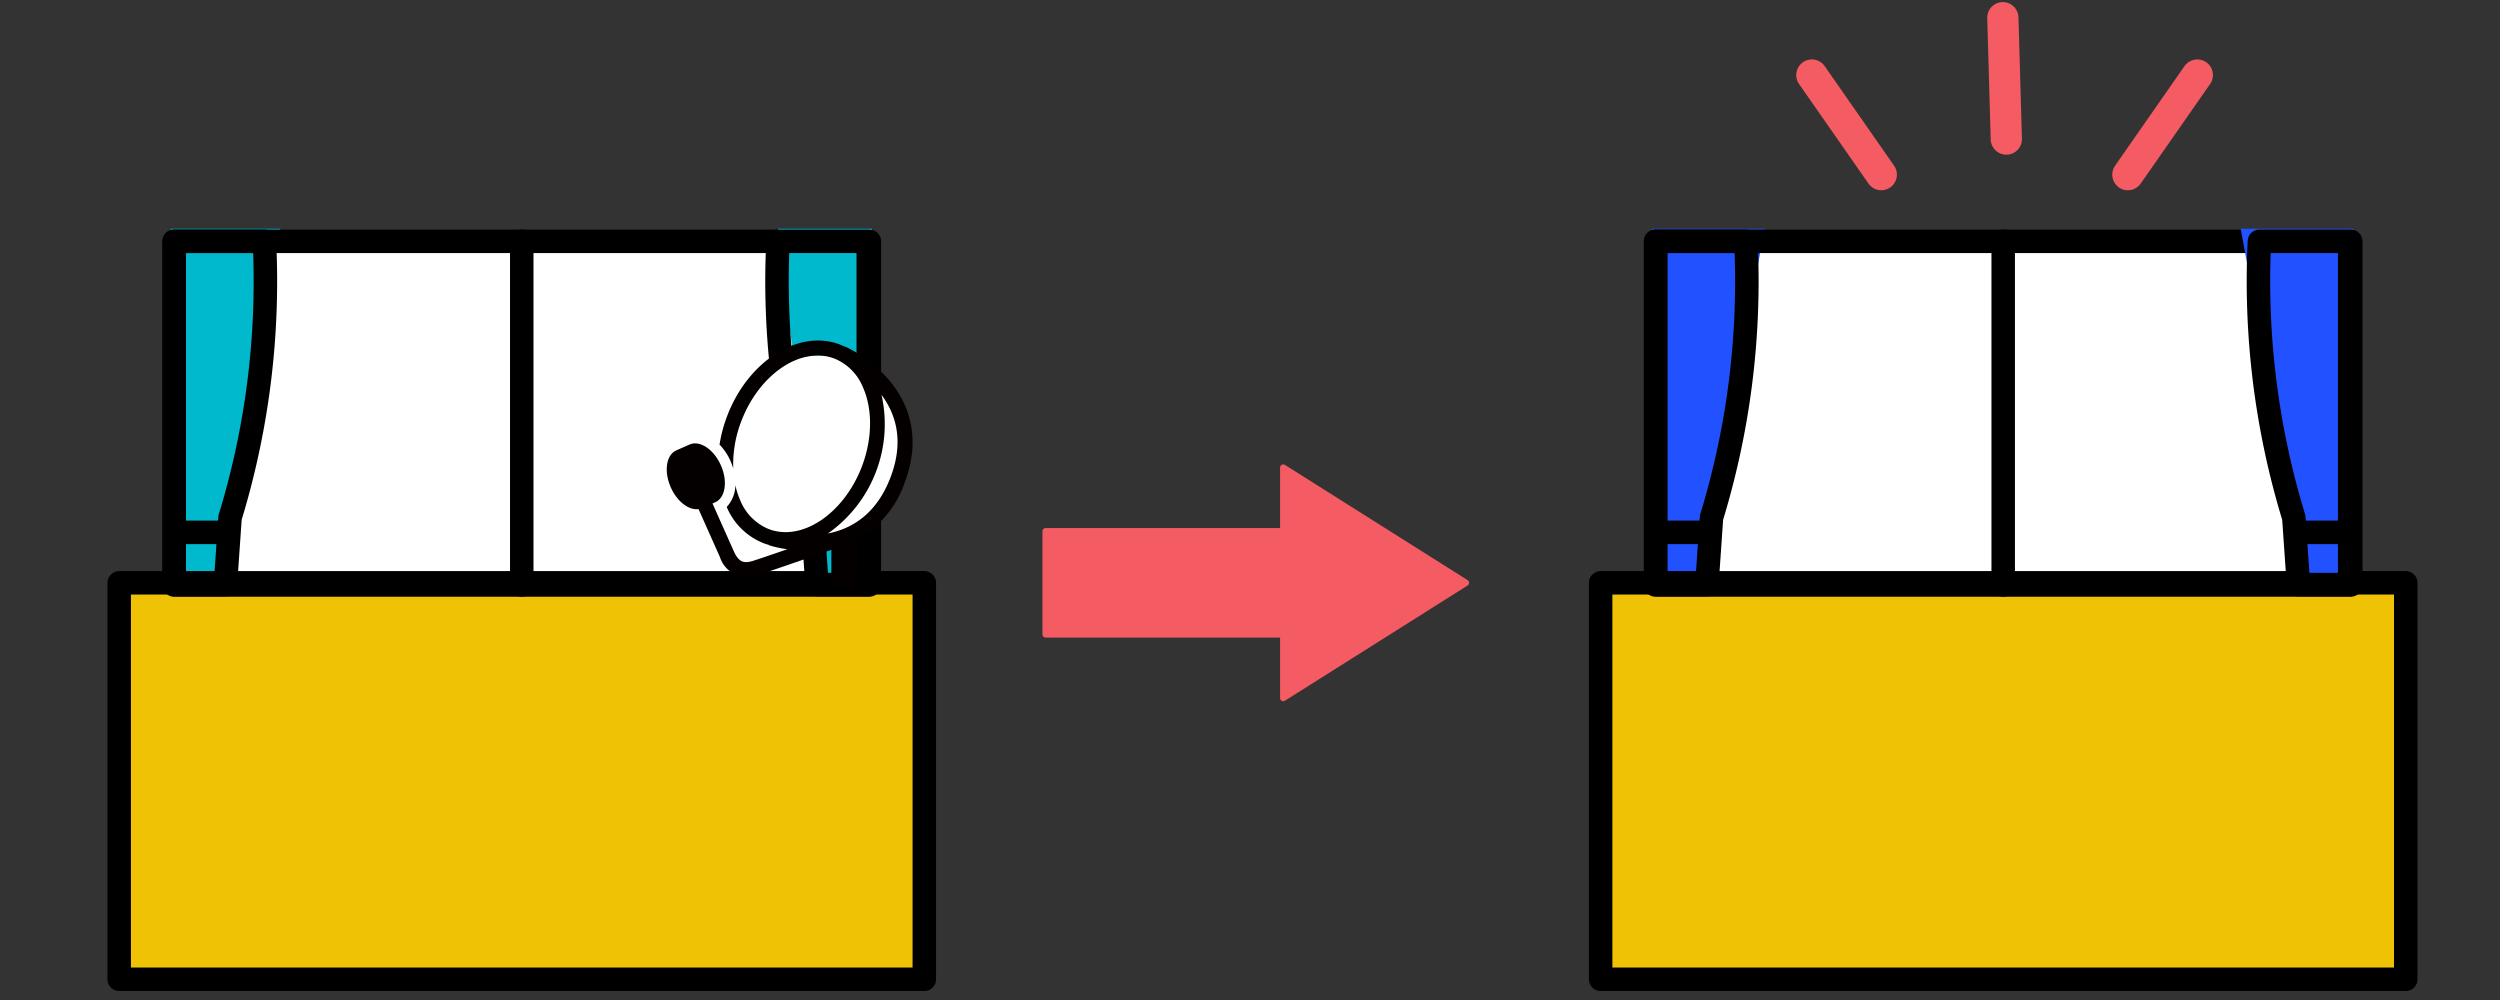
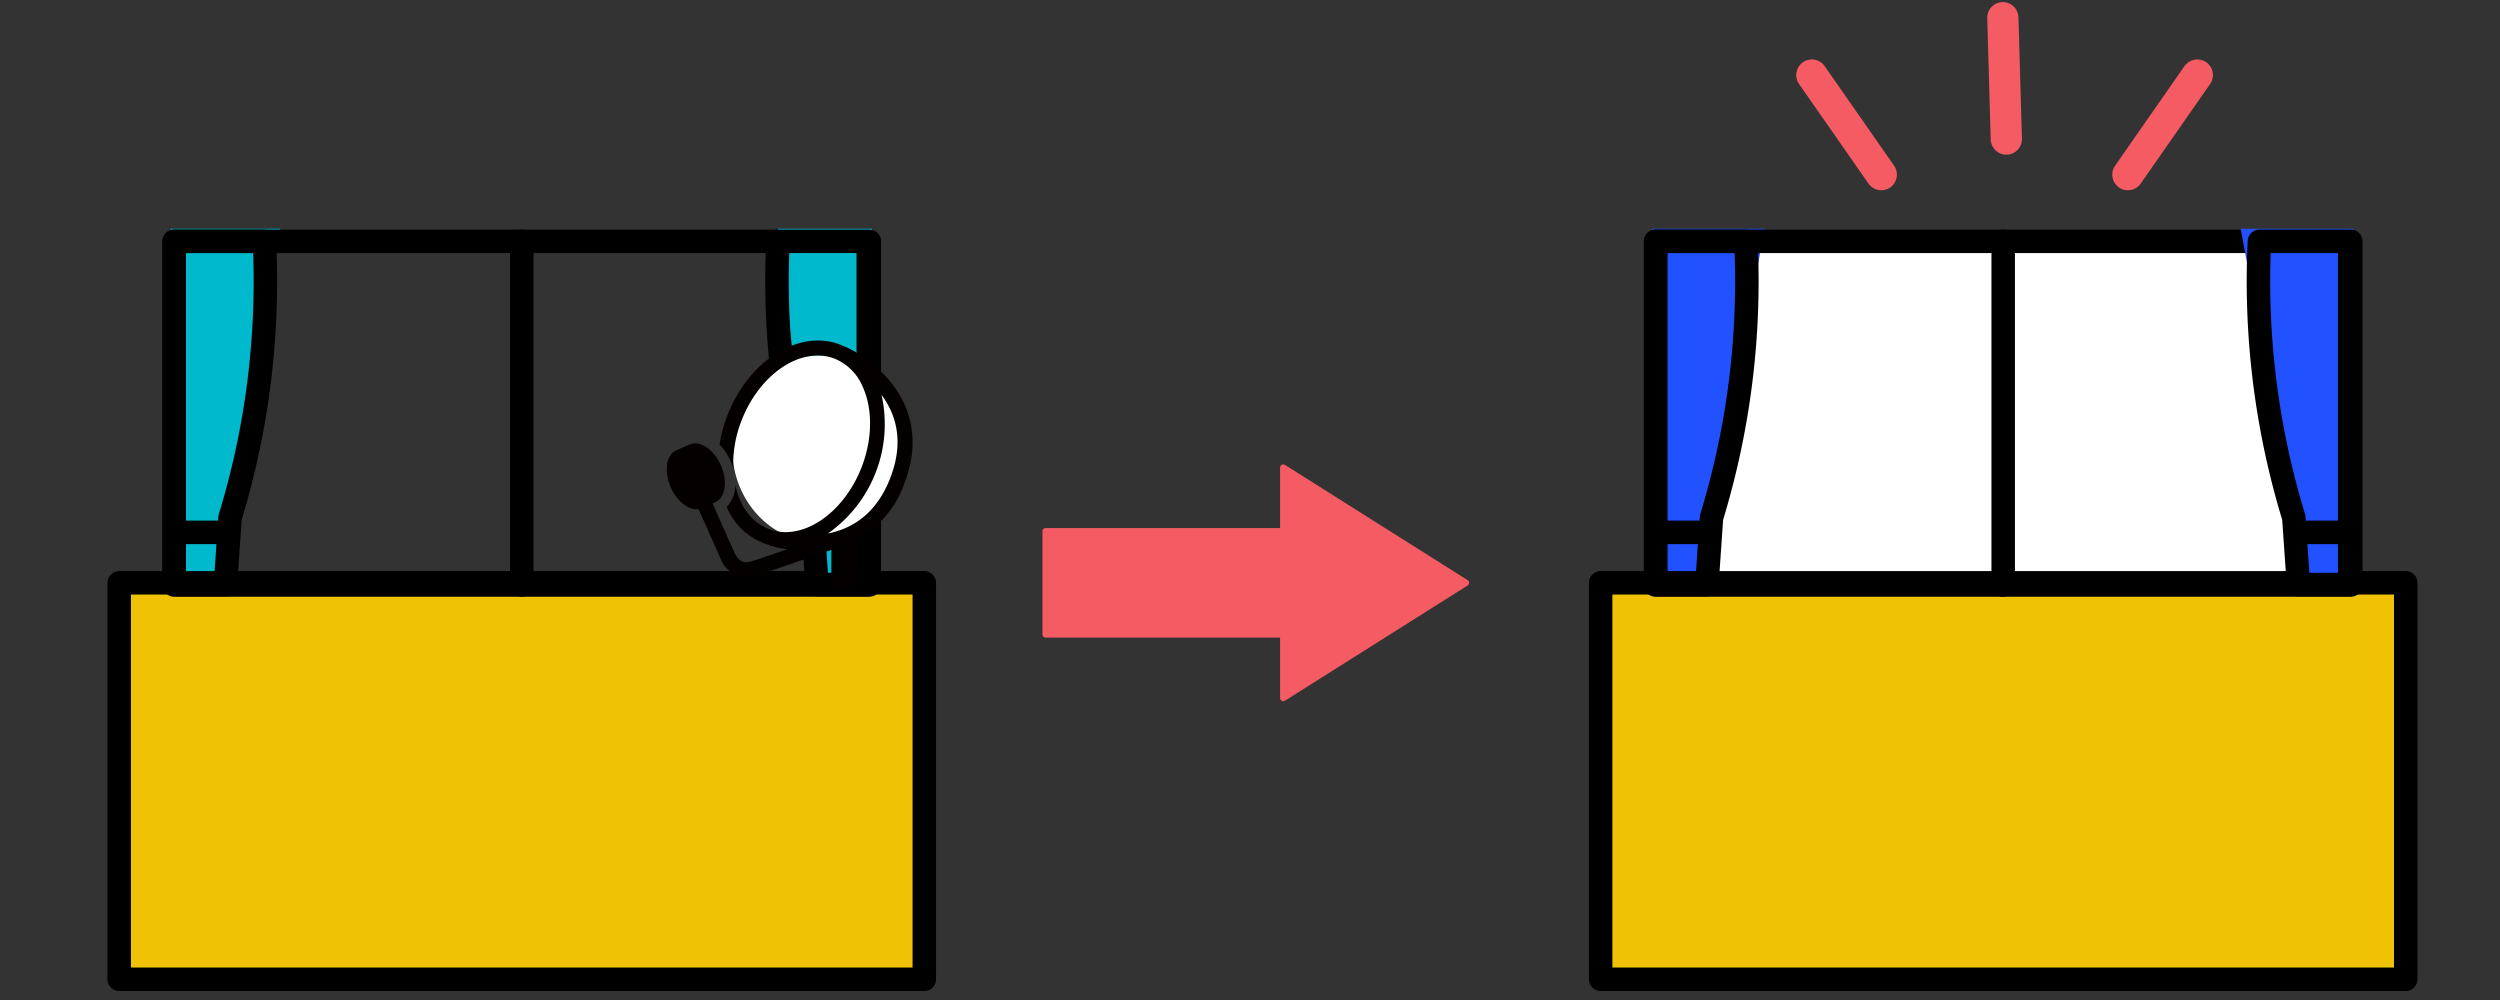
<svg xmlns="http://www.w3.org/2000/svg" width="400" height="160" viewBox="0 0 400 160">
  <rect x="0" y="0" width="400" height="160" fill="#333333" stroke="none" />
  <g transform="translate(200 80)">
    <g transform="translate(-200 -80)">
      <rect width="111.227" height="54.989" transform="translate(264.897 38.61)" fill="#fff" />
-       <rect width="111.227" height="54.989" transform="translate(27.867 38.61)" fill="#fff" />
      <rect width="128.818" height="63.432" transform="translate(19.072 93.251)" fill="#efc206" />
      <path d="M44.856,36.6H27.3V93.531h8.768l.741-10.717Z" fill="#00b9cc" />
      <path d="M42.307,38.61H27.867V93.531h8.2l.741-10.716a129.319,129.319,0,0,0,4.52-20.707A129.288,129.288,0,0,0,42.307,38.61Z" fill="none" stroke="#000" stroke-linecap="round" stroke-linejoin="round" stroke-width="3.757" />
      <rect width="128.818" height="63.432" transform="translate(256.102 93.251)" fill="#efc206" />
      <path d="M282.336,36.6H264.327V93.531H273.1l.741-10.717Z" fill="#2252ff" />
      <path d="M279.336,38.61H264.9V93.531h8.2l.741-10.716a129.154,129.154,0,0,0,5.5-44.205Z" fill="none" stroke="#000" stroke-linecap="round" stroke-linejoin="round" stroke-width="3.757" />
      <line x1="0.556" y1="19.416" transform="translate(320.455 2.835)" fill="none" stroke="#f45b63" stroke-linecap="round" stroke-linejoin="round" stroke-width="5" />
      <line x1="11.108" y1="15.934" transform="translate(289.897 12.008)" fill="none" stroke="#f45b63" stroke-linecap="round" stroke-linejoin="round" stroke-width="5" />
      <line y1="15.934" x2="11.108" transform="translate(340.462 12.008)" fill="none" stroke="#f45b63" stroke-linecap="round" stroke-linejoin="round" stroke-width="5" />
      <path d="M205.313,111.7V74.8l29.246,18.452Z" fill="#f45b63" stroke="#f45b63" stroke-linecap="round" stroke-linejoin="round" stroke-width="1" />
      <rect width="38.021" height="16.523" transform="translate(167.292 84.989)" fill="#f45b63" stroke="#f45b63" stroke-linecap="round" stroke-linejoin="round" stroke-width="1" />
-       <rect width="400" height="160" fill="none" />
      <rect width="128.818" height="63.432" transform="translate(19.072 93.251)" fill="none" stroke="#000" stroke-linecap="round" stroke-linejoin="round" stroke-width="3.757" />
      <rect width="111.227" height="54.989" transform="translate(27.867 38.61)" fill="none" stroke="#000" stroke-linecap="round" stroke-linejoin="round" stroke-width="3.757" />
      <line y2="54.989" transform="translate(83.481 38.61)" fill="none" stroke="#000" stroke-linecap="round" stroke-linejoin="round" stroke-width="3.757" />
      <line x1="6.343" transform="translate(29.345 85.179)" fill="none" stroke="#000" stroke-linecap="round" stroke-linejoin="round" stroke-width="3.757" />
      <path d="M124.482,36.6h15.009V93.531h-8.768l-.741-10.717Z" fill="#00b9cc" />
      <path d="M124.482,38.61h14.439V93.531h-8.2l-.741-10.716a129.219,129.219,0,0,1-5.5-44.205Z" fill="none" stroke="#000" stroke-linecap="round" stroke-linejoin="round" stroke-width="3.757" />
      <line x2="6.343" transform="translate(131.1 85.179)" fill="none" stroke="#000" stroke-linecap="round" stroke-linejoin="round" stroke-width="3.757" />
      <ellipse cx="13.943" cy="14.965" rx="13.943" ry="14.965" transform="translate(117.171 56.879)" fill="#fff" />
      <path d="M142.116,60.664a21.573,21.573,0,0,0-6.856-5.2l-.018.042c-.283-.141-.573-.27-.871-.384-6.546-2.5-14.617,2.585-17.99,11.345a22.745,22.745,0,0,0-1.254,4.667,8.986,8.986,0,0,1,1.757,2.633,9.612,9.612,0,0,1,.434,1.191,19.26,19.26,0,0,1,1.312-7.625c2.423-6.3,7.492-10.45,12.193-10.45a7.493,7.493,0,0,1,2.687.489,8.325,8.325,0,0,1,4.563,4.6c1.58,3.549,1.509,8.3-.191,12.719-2.9,7.523-9.572,11.991-14.881,9.961a8.325,8.325,0,0,1-4.563-4.6,12.615,12.615,0,0,1-.78-2.418,5.185,5.185,0,0,1-1.383,3.479A10.649,10.649,0,0,0,122.14,86.9a9.642,9.642,0,0,0,.919.3l-.015.046a18.731,18.731,0,0,0,2.93.631c-2.306.8-4.418,1.518-5.367,1.821-1.5.48-2.364.374-3.211-1.526L114,80.554c.332-.148.586-.263.6-.272h0c1.49-.816,1.831-3.368.737-5.836s-3.215-3.936-4.824-3.388l0-.012-2.295,1.009c-1.625.716-2.026,3.366-.894,5.92,1.008,2.276,2.892,3.7,4.441,3.481l3.431,7.693a4.584,4.584,0,0,0,4.181,3.175,6.45,6.45,0,0,0,1.965-.336c1.9-.606,8.156-2.783,11.676-4.012v6.05h4.1v-7.76a16.114,16.114,0,0,0,7.594-8.963C147.714,69.5,144.958,63.945,142.116,60.664Zm.343,15.773c-1.919,4.985-5.283,7.983-10.006,8.929a21.378,21.378,0,0,0,8.59-22.19C143.892,67.018,144.37,71.473,142.459,76.437Z" fill="#040000" />
      <rect width="128.818" height="63.432" transform="translate(256.102 93.251)" fill="none" stroke="#000" stroke-linecap="round" stroke-linejoin="round" stroke-width="3.757" />
      <rect width="111.227" height="54.989" transform="translate(264.897 38.61)" fill="none" stroke="#000" stroke-linecap="round" stroke-linejoin="round" stroke-width="3.757" />
      <line y2="54.989" transform="translate(320.511 38.61)" fill="none" stroke="#000" stroke-linecap="round" stroke-linejoin="round" stroke-width="3.757" />
      <line x1="6.343" transform="translate(266.375 85.179)" fill="none" stroke="#000" stroke-linecap="round" stroke-linejoin="round" stroke-width="3.757" />
      <path d="M358.511,36.6h18.009V93.531h-8.768l-.741-10.717Z" fill="#2252ff" />
      <path d="M361.511,38.61h14.44V93.531h-8.2l-.741-10.716a129.219,129.219,0,0,1-5.5-44.205Z" fill="none" stroke="#000" stroke-linecap="round" stroke-linejoin="round" stroke-width="3.757" />
      <line x2="6.343" transform="translate(368.13 85.179)" fill="none" stroke="#000" stroke-linecap="round" stroke-linejoin="round" stroke-width="3.757" />
    </g>
  </g>
</svg>